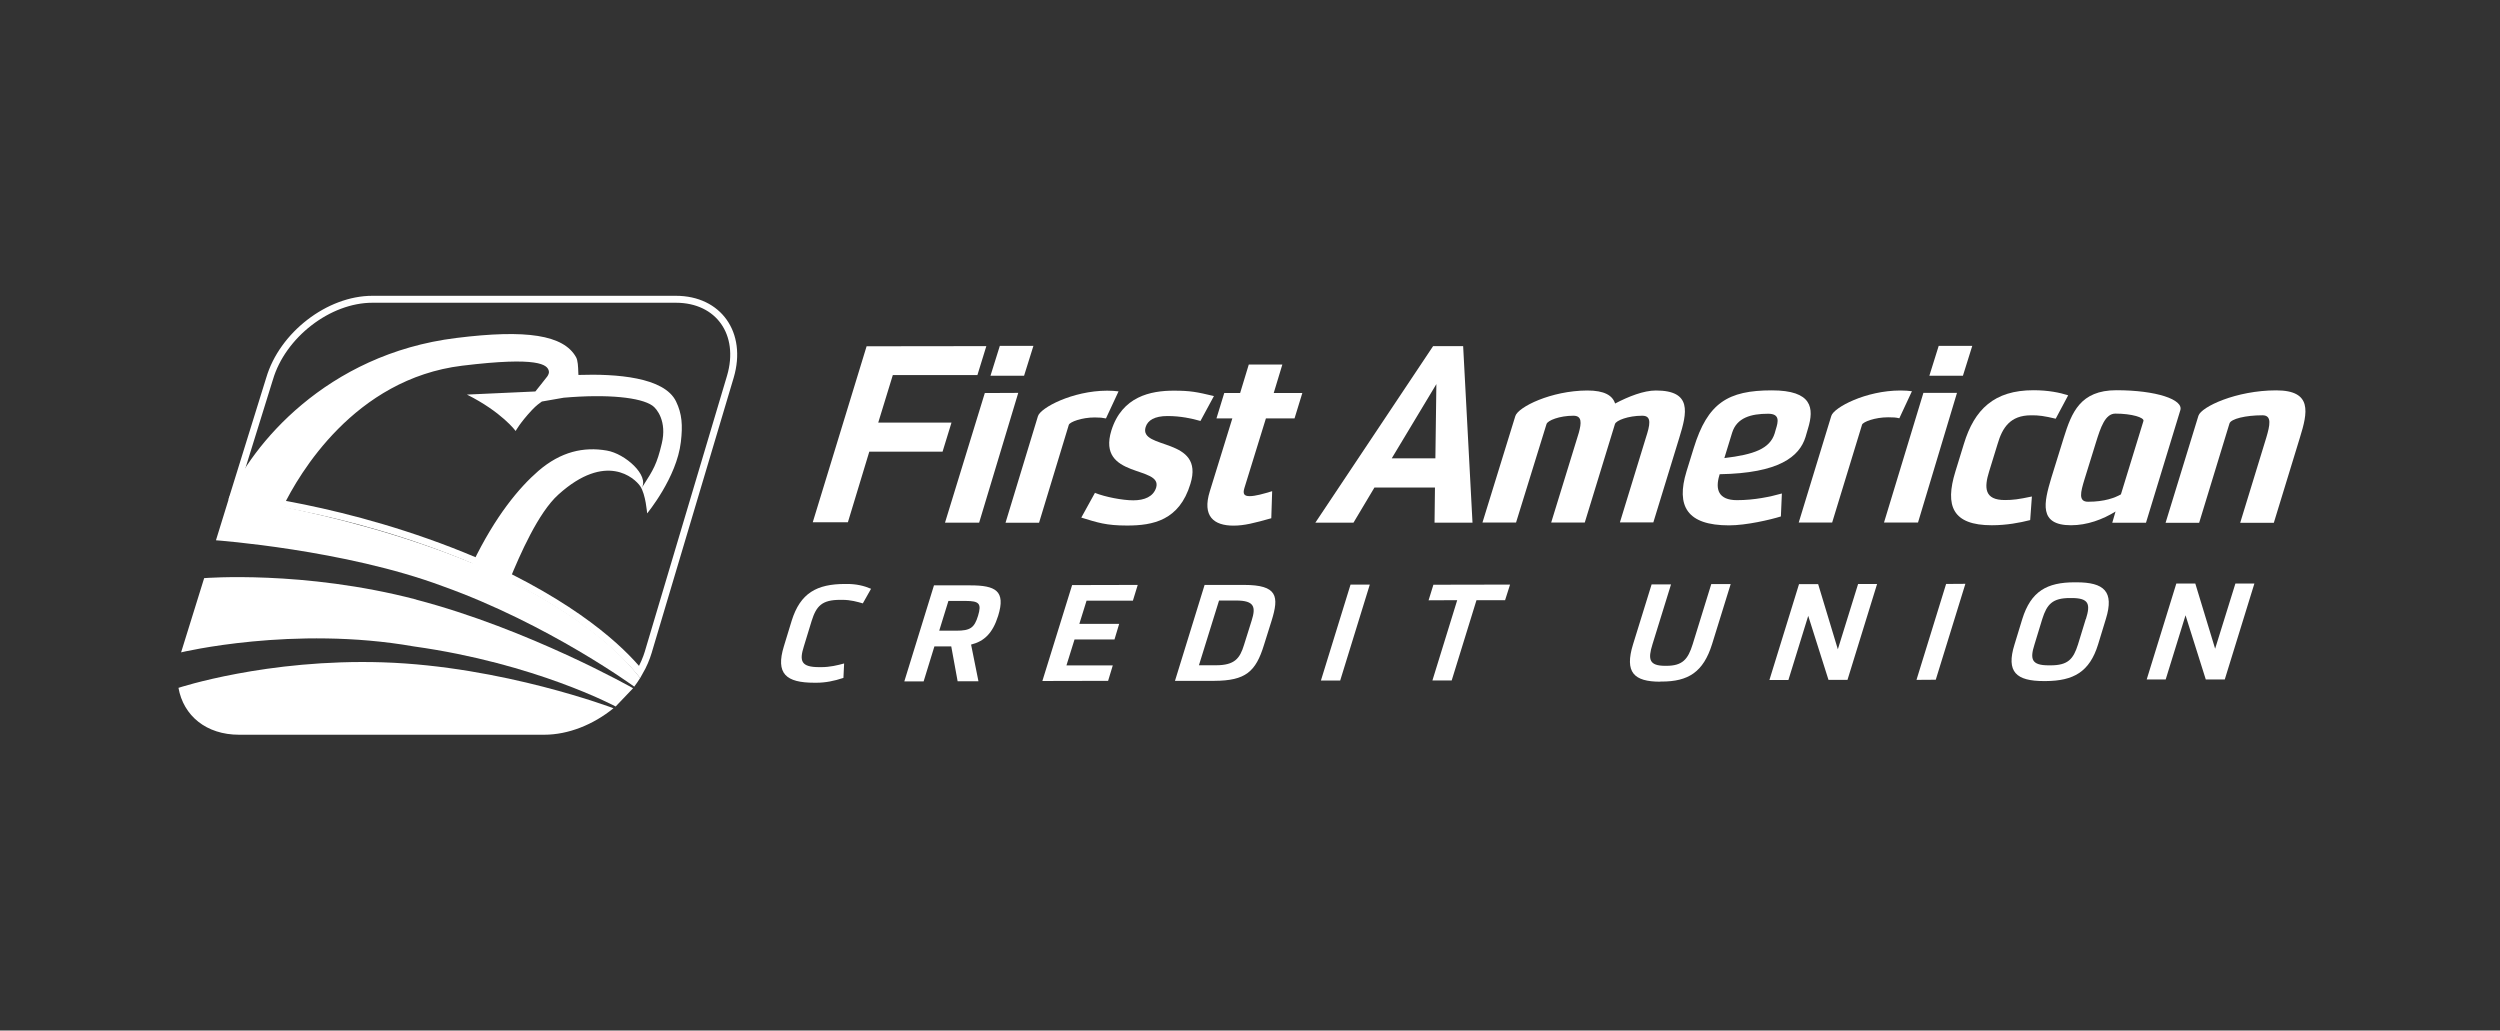
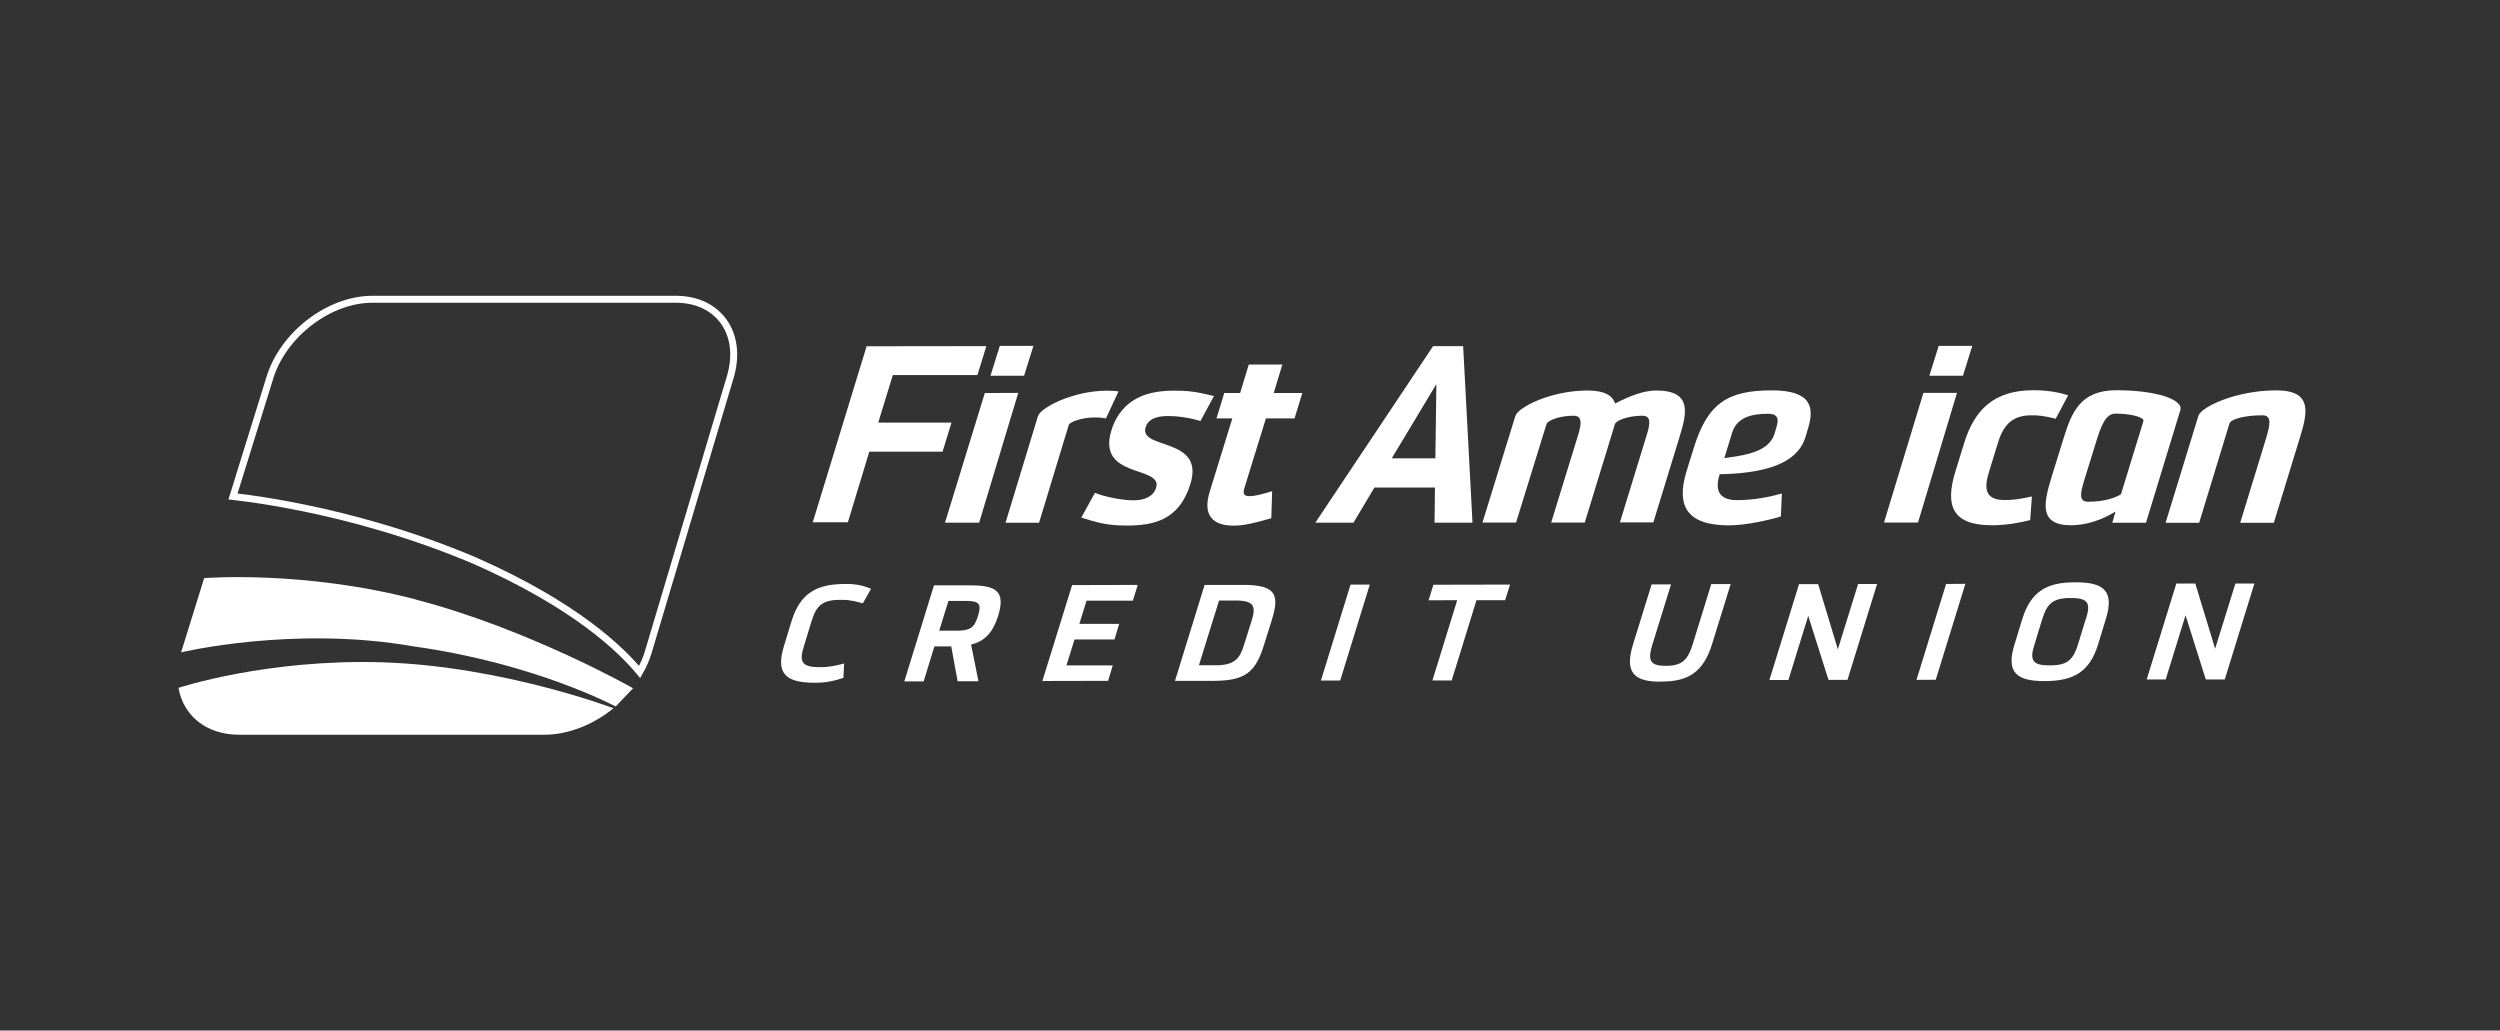
<svg xmlns="http://www.w3.org/2000/svg" width="131" height="54" viewBox="0 0 131 54" fill="none">
  <rect x="0" y="0" width="131" height="54" fill="#333333" stroke="none" />
  <path d="M33.979 34.144C33.867 34.514 33.713 34.87 33.517 35.213C32.558 34.052 30.185 31.723 24.88 29.379L24.88 29.379L24.877 29.378C21.504 27.947 18.282 27.101 15.904 26.613C14.715 26.369 13.736 26.215 13.055 26.121C12.713 26.074 12.447 26.042 12.265 26.022C12.245 26.02 12.226 26.018 12.209 26.016L14.125 19.845L14.125 19.845L14.126 19.843C14.462 18.701 15.233 17.659 16.214 16.902C17.195 16.144 18.372 15.682 19.512 15.682H35.416C36.549 15.682 37.422 16.14 37.932 16.863C38.443 17.586 38.607 18.599 38.271 19.739C38.271 19.739 38.271 19.739 38.271 19.739L33.987 34.111L33.979 34.137V34.144Z" stroke="white" stroke-width="0.364" />
  <path d="M20.066 34.706C13.977 34.513 9.352 36.043 9.352 36.043C9.611 37.505 10.807 38.5 12.529 38.5H28.515C29.777 38.5 31.091 37.973 32.146 37.112C32.146 37.112 26.34 34.907 20.058 34.706" fill="white" />
  <path d="M21.806 31.415C15.903 29.871 10.698 30.294 10.698 30.294L9.503 34.14L9.488 34.184C9.488 34.184 15.384 32.766 21.687 33.873C28.058 34.763 32.26 37.02 32.26 37.02L33.173 36.063C33.173 36.063 27.716 32.967 21.814 31.423" fill="white" />
-   <path fill-rule="evenodd" clip-rule="evenodd" d="M30.309 19.647C32.291 19.581 34.809 19.759 35.425 21.036C35.737 21.682 35.781 22.283 35.677 23.159C35.462 25.03 33.91 26.901 33.91 26.901C33.91 26.901 33.836 25.898 33.546 25.475C33.257 25.052 31.757 23.664 29.262 25.913C28.208 26.856 27.243 29.068 26.701 30.39C29.47 31.867 31.905 33.411 33.539 35.52V35.535C33.45 35.683 33.338 35.839 33.234 35.98C33.234 35.98 28.742 32.699 23.196 30.716C18.058 28.801 11.316 28.311 11.316 28.311L11.97 26.195L12.007 26.076C13.173 23.367 17.063 18.556 23.909 17.71C27.592 17.25 29.529 17.554 30.183 18.712C30.283 18.883 30.294 19.237 30.302 19.483C30.304 19.547 30.306 19.603 30.309 19.647ZM28.209 24.678C27.199 25.554 25.952 27.046 24.764 29.511C21.088 27.989 17.331 27.068 14.837 26.556H14.829C15.661 24.848 18.564 19.852 24.222 19.162C28.253 18.672 28.677 19.117 28.758 19.436C28.788 19.533 28.729 19.652 28.677 19.726C28.625 19.8 28.053 20.513 28.053 20.513L24.467 20.676C26.293 21.589 27.021 22.584 27.021 22.584C27.021 22.584 27.244 22.161 27.875 21.485C28.108 21.238 28.291 21.111 28.376 21.053C28.383 21.048 28.389 21.044 28.394 21.04L29.538 20.84C31.847 20.639 33.577 20.825 34.186 21.255C34.416 21.411 34.958 22.079 34.676 23.245C34.425 24.318 34.22 24.639 33.723 25.416C33.691 25.468 33.657 25.521 33.621 25.576C34.037 24.915 32.76 23.772 31.795 23.609C30.585 23.401 29.389 23.661 28.209 24.678Z" fill="white" />
  <path d="M42.589 27.365L45.41 18.145L51.684 18.137L51.217 19.652H46.784L46.019 22.146H49.858L49.39 23.668H45.551L44.43 27.365H42.589Z" fill="white" />
  <path d="M49.518 27.388L51.604 20.595L53.356 20.587L51.307 27.388H49.518Z" fill="white" />
  <path d="M101.098 19.69L101.588 18.123H103.347L102.857 19.69H101.098Z" fill="white" />
  <path d="M98.722 27.38L100.786 20.587H102.546L100.504 27.38H98.722Z" fill="white" />
  <path d="M52.688 27.397L54.388 21.807C54.521 21.369 56.192 20.478 58.011 20.471C58.226 20.471 58.457 20.486 58.612 20.508L57.952 21.926C57.766 21.889 57.647 21.874 57.365 21.874C56.682 21.874 56.058 22.111 56.006 22.26L54.447 27.39H52.688V27.397Z" fill="white" />
  <path d="M57.388 25.831C57.907 26.039 58.813 26.217 59.385 26.217C59.972 26.217 60.432 26.024 60.581 25.556C60.937 24.383 57.462 25.096 58.234 22.564C58.791 20.768 60.306 20.471 61.501 20.471C62.377 20.471 62.704 20.538 63.61 20.753L62.904 22.059C62.474 21.933 61.865 21.8 61.182 21.8C60.499 21.8 60.142 22.022 60.031 22.379C59.66 23.589 63.149 22.876 62.377 25.356C61.798 27.271 60.417 27.538 59.058 27.538C57.952 27.538 57.514 27.382 56.66 27.122L57.38 25.816L57.388 25.831Z" fill="white" />
  <path d="M66.616 27.156C65.718 27.409 65.198 27.543 64.634 27.543C63.602 27.543 62.986 27.052 63.394 25.746L64.575 21.923H63.743L64.151 20.594H64.983L65.436 19.102H67.195L66.743 20.594H68.242L67.834 21.923H66.334L65.206 25.575C65.117 25.872 65.183 25.998 65.48 25.998C65.777 25.998 66.193 25.88 66.661 25.738L66.616 27.149V27.156Z" fill="white" />
  <path d="M75.17 27.38L75.192 25.546H72.021L70.923 27.387H68.925L75.095 18.137H76.669L77.159 27.387H75.17V27.38ZM72.935 24.017H75.214L75.266 20.127L72.927 24.017H72.935Z" fill="white" />
  <path d="M84.883 27.374L86.242 22.942C86.45 22.296 86.584 21.776 86.049 21.784C85.321 21.784 84.683 22.029 84.623 22.222L83.042 27.381H81.282L82.73 22.675C82.871 22.163 82.901 21.784 82.448 21.784C81.72 21.784 81.097 22.029 81.037 22.222L79.441 27.381H77.681L79.404 21.799C79.552 21.331 81.267 20.47 83.175 20.462C84.074 20.462 84.497 20.722 84.631 21.145C85.336 20.774 86.131 20.462 86.769 20.462C88.677 20.462 88.403 21.62 87.994 22.942L86.635 27.374H84.876H84.883Z" fill="white" />
  <path d="M93.318 27.062C92.769 27.233 91.507 27.529 90.601 27.529C88.396 27.529 87.817 26.52 88.373 24.701L88.752 23.476C89.48 21.115 90.541 20.455 92.843 20.455C94.967 20.455 95.07 21.383 94.736 22.466L94.61 22.897C94.291 23.929 93.222 24.797 90.111 24.849L90.096 24.901C89.873 25.636 90.037 26.208 91.017 26.208C91.93 26.208 92.761 26.03 93.37 25.859L93.318 27.069V27.062ZM93.051 22.504C93.185 22.088 93.274 21.68 92.65 21.68C91.752 21.68 91.009 21.887 90.764 22.674L90.356 24.003C91.915 23.818 92.739 23.513 92.992 22.711L93.051 22.504Z" fill="white" />
-   <path d="M94.253 27.381L95.961 21.791C96.094 21.353 97.765 20.462 99.584 20.462C99.799 20.462 100.03 20.477 100.185 20.5L99.525 21.918C99.339 21.873 99.22 21.866 98.938 21.866C98.255 21.866 97.624 22.103 97.572 22.252L96.005 27.381H94.246H94.253Z" fill="white" />
  <path d="M106.367 27.256C105.84 27.39 105.15 27.523 104.37 27.523C102.313 27.523 101.905 26.514 102.462 24.709L102.907 23.262C103.457 21.451 104.496 20.448 106.553 20.448C107.333 20.448 107.942 20.574 108.372 20.715L107.719 21.94C107.125 21.799 106.82 21.755 106.427 21.762C105.328 21.762 104.92 22.423 104.675 23.262L104.229 24.709C103.969 25.548 103.969 26.209 105.068 26.202C105.469 26.202 105.773 26.165 106.471 26.016L106.382 27.248L106.367 27.256Z" fill="white" />
  <path d="M110.683 27.39L110.854 26.803C110.186 27.219 109.369 27.523 108.522 27.523C106.815 27.523 107.097 26.35 107.49 25.036L108.144 22.928C108.552 21.621 109.005 20.448 110.898 20.448C112.992 20.448 114.433 20.938 114.247 21.502L112.45 27.39H110.691H110.683ZM112.317 22.059C112.369 21.881 111.715 21.673 110.846 21.673C110.312 21.673 110.074 22.393 109.829 23.18L109.228 25.118C109.027 25.779 108.886 26.298 109.421 26.291C110.282 26.291 110.824 26.083 111.136 25.905L112.317 22.059Z" fill="white" />
  <path d="M117.388 27.389L118.755 22.927C118.94 22.296 119.066 21.761 118.554 21.761C117.671 21.761 116.898 21.947 116.824 22.192L115.235 27.396H113.476L115.198 21.784C115.347 21.316 117.181 20.455 119.274 20.455C121.183 20.455 120.923 21.613 120.514 22.934L119.148 27.396H117.388V27.389Z" fill="white" />
  <path d="M44.195 35.522C43.712 35.685 43.245 35.775 42.784 35.775H42.673C41.188 35.775 40.631 35.307 41.077 33.859L41.485 32.523C41.938 31.075 42.799 30.6 44.284 30.6H44.395C44.856 30.6 45.264 30.689 45.643 30.852L45.212 31.617C44.923 31.535 44.581 31.432 44.136 31.432H44.024C43.074 31.432 42.777 31.751 42.532 32.53L42.123 33.867C41.878 34.639 41.975 34.958 42.925 34.958H43.037C43.482 34.958 43.891 34.861 44.232 34.765L44.195 35.529V35.522Z" fill="white" />
  <path d="M47.388 35.699L48.94 30.673H50.848C52.162 30.673 52.712 30.955 52.303 32.269C52.014 33.19 51.568 33.605 50.885 33.776L51.271 35.699H50.18L49.846 33.873H48.962L48.398 35.706H47.388V35.699ZM50.113 33.048C50.841 33.048 51.056 32.9 51.249 32.269C51.442 31.631 51.316 31.489 50.596 31.489H49.697L49.215 33.048H50.113Z" fill="white" />
  <path d="M54.62 35.684L56.179 30.658L59.617 30.65L59.364 31.474H56.936L56.557 32.692H58.644L58.399 33.509H56.305L55.882 34.867H58.31L58.065 35.676L54.62 35.684Z" fill="white" />
  <path d="M61.569 35.676L63.121 30.65H65.185C66.952 30.65 67.026 31.252 66.633 32.521L66.232 33.798C65.801 35.201 65.266 35.669 63.633 35.676H61.569ZM65.586 32.521C65.808 31.816 65.749 31.467 64.769 31.467H63.878L62.824 34.86H63.715C64.695 34.86 64.969 34.503 65.185 33.798L65.586 32.521Z" fill="white" />
  <path d="M69.216 35.66L70.768 30.634H71.777L70.226 35.66H69.216Z" fill="white" />
  <path d="M75.058 35.658L76.358 31.449L74.858 31.456L75.11 30.64L79.127 30.632L78.867 31.449H77.368L76.068 35.658H75.058Z" fill="white" />
  <path d="M87.005 35.721C85.609 35.721 85.12 35.231 85.572 33.761L86.545 30.621H87.562L86.59 33.761C86.344 34.548 86.411 34.889 87.258 34.889H87.317C88.164 34.889 88.453 34.548 88.698 33.754L89.671 30.606H90.688L89.715 33.746C89.255 35.224 88.461 35.714 87.065 35.714H87.005V35.721Z" fill="white" />
  <path d="M95.271 30.608L96.303 34.023L97.365 30.6H98.36L96.808 35.626H95.813L94.751 32.27L93.712 35.633H92.717L94.269 30.608H95.271Z" fill="white" />
  <path d="M100.424 35.625L101.976 30.599L102.986 30.592L101.434 35.618L100.424 35.625Z" fill="white" />
  <path d="M107.104 35.688C105.657 35.688 105.107 35.22 105.56 33.772L105.968 32.436C106.421 30.981 107.26 30.513 108.716 30.513H108.805C110.252 30.513 110.794 30.988 110.349 32.428L109.941 33.765C109.495 35.212 108.649 35.68 107.193 35.688H107.104ZM109.302 32.436C109.547 31.657 109.465 31.337 108.552 31.337H108.463C107.557 31.337 107.26 31.657 107.015 32.436L106.607 33.772C106.362 34.544 106.451 34.864 107.357 34.864H107.446C108.359 34.864 108.641 34.544 108.886 33.772L109.295 32.436H109.302Z" fill="white" />
  <path d="M115.034 30.578L116.073 33.993L117.135 30.578H118.13L116.578 35.604H115.583L114.522 32.241L113.482 35.604H112.487L114.039 30.578H115.034Z" fill="white" />
  <path d="M51.901 19.69L52.391 18.123H54.151L53.661 19.69H51.901Z" fill="white" />
</svg>